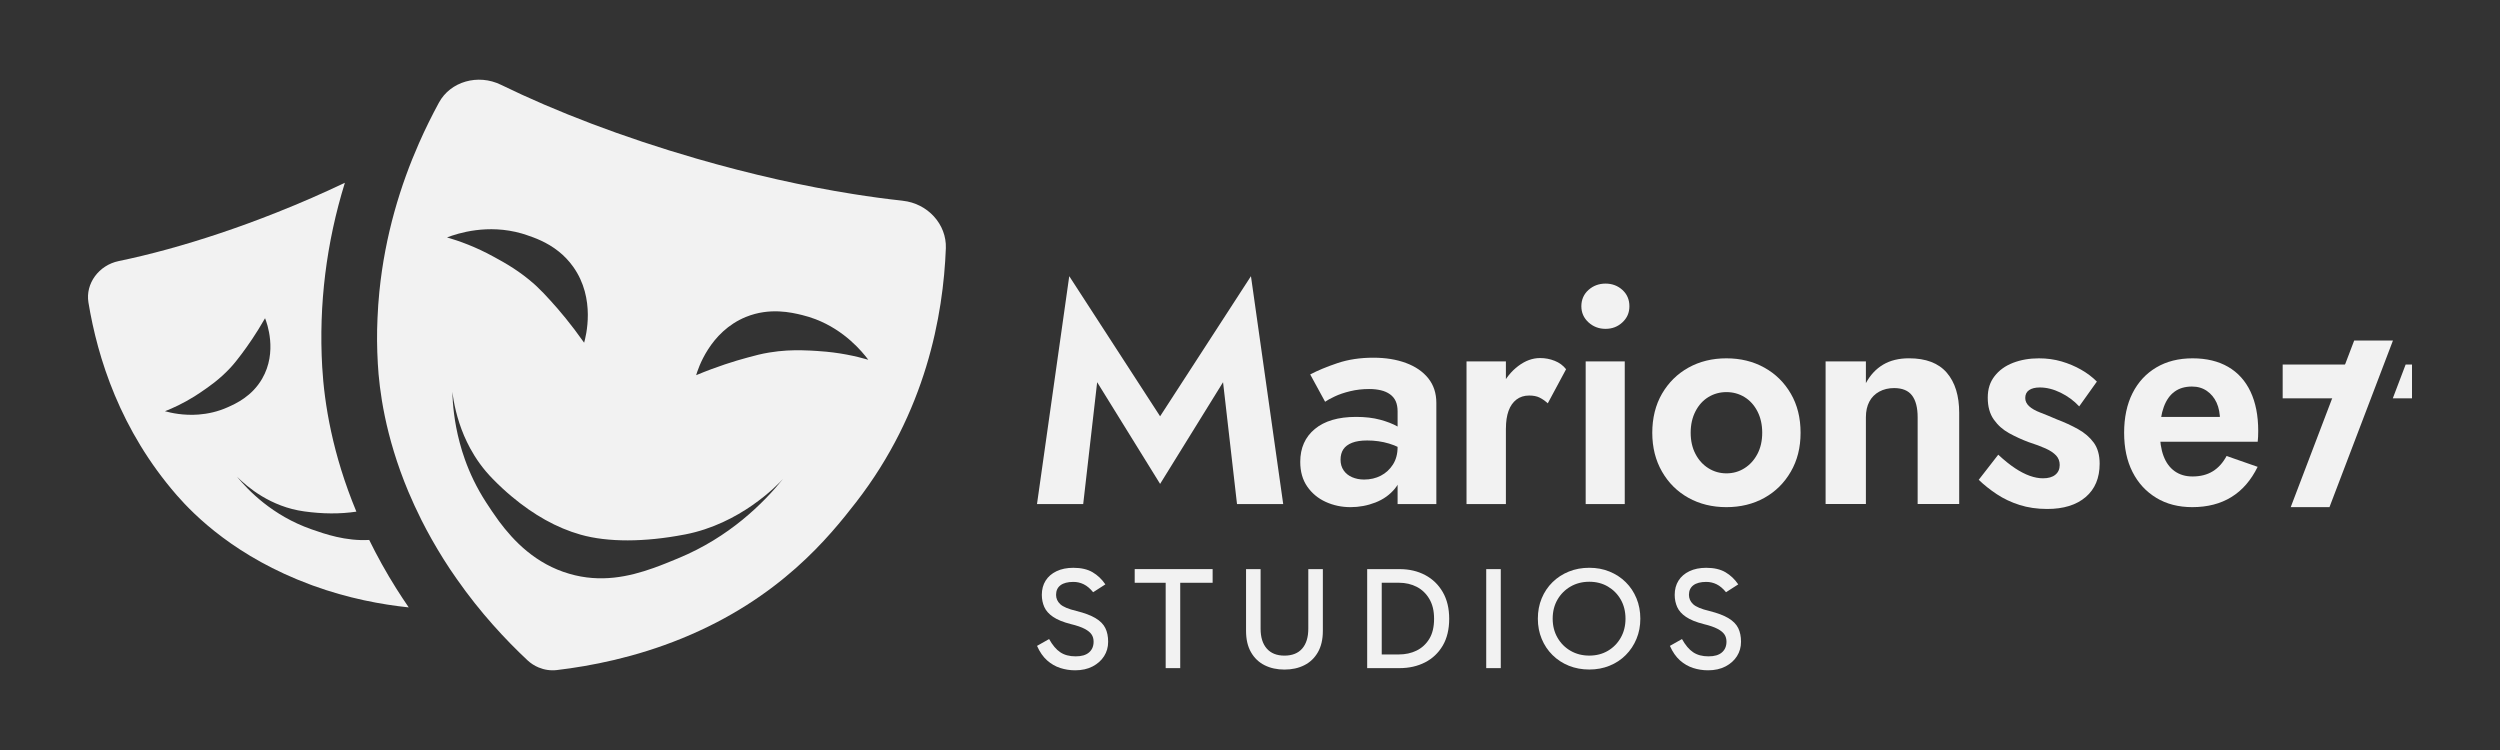
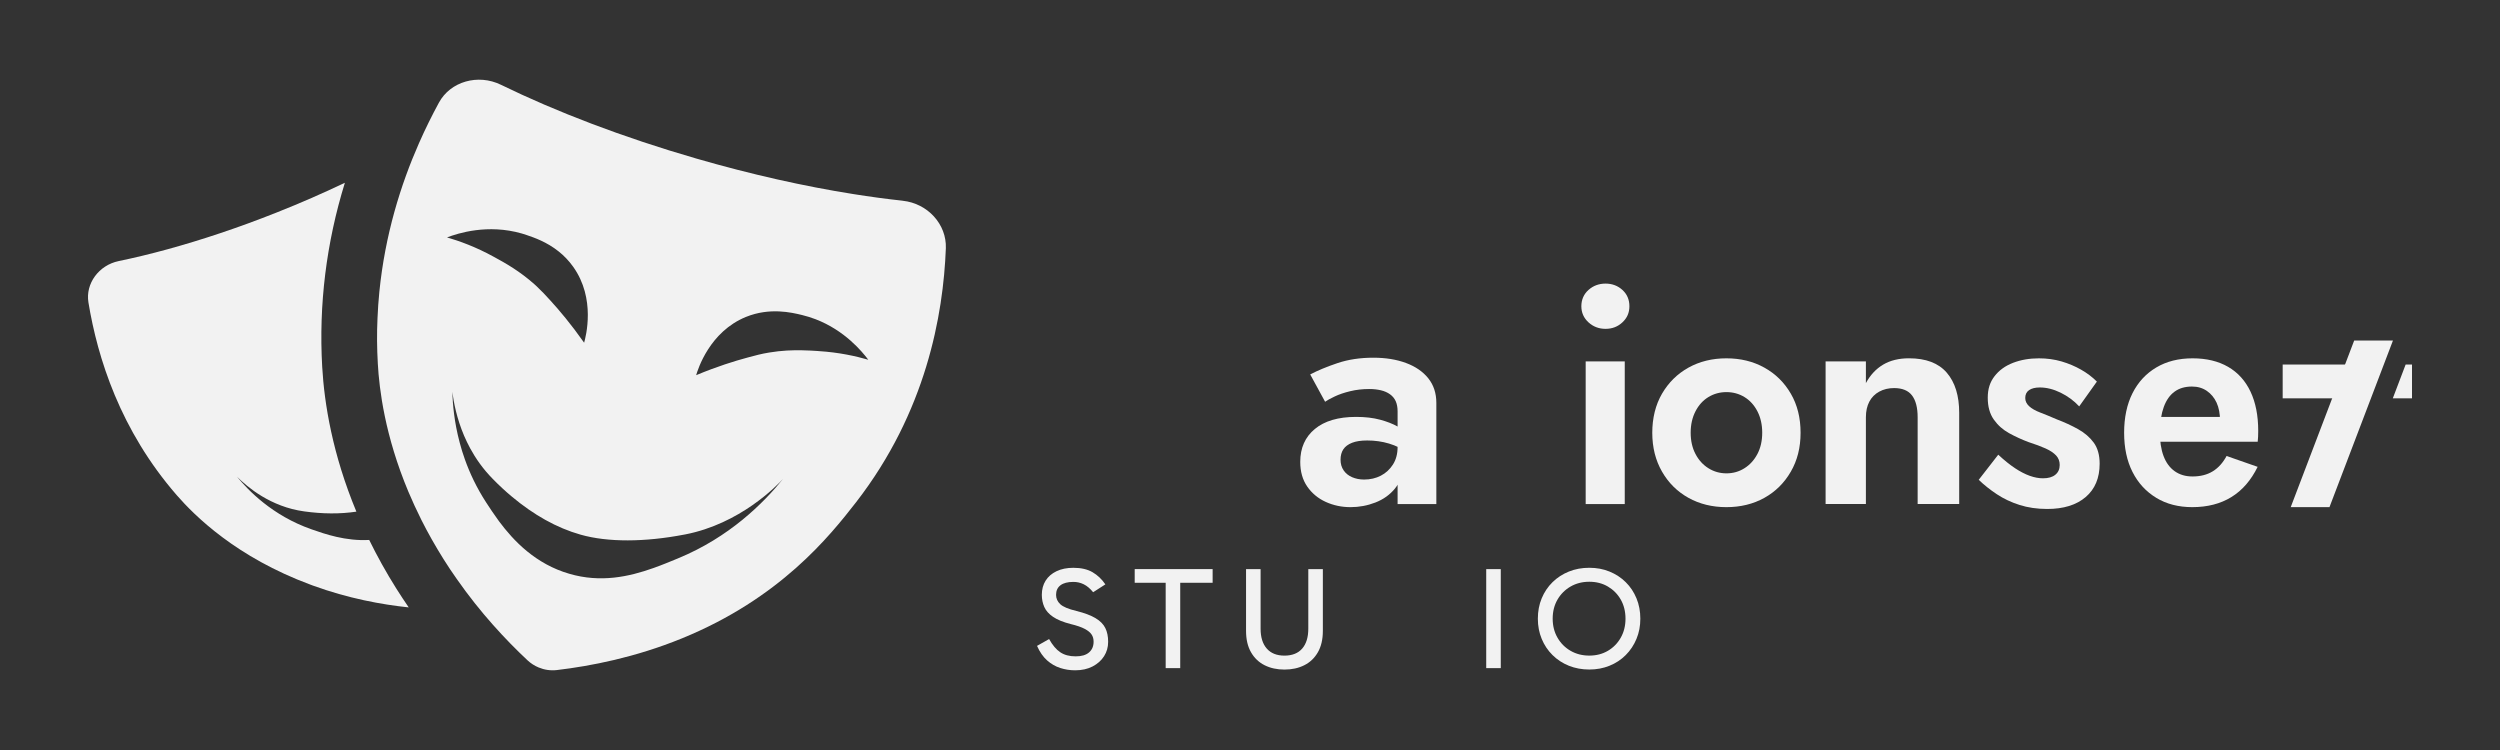
<svg xmlns="http://www.w3.org/2000/svg" id="Layer_1" data-name="Layer 1" viewBox="0 0 1000 300">
  <rect x="0" y="0" width="1000" height="300" fill="#333333" stroke="none" />
  <defs>
    <style>
      .cls-1 {
        fill: #f2f2f2;
        stroke-width: 0px;
      }
    </style>
  </defs>
  <g>
-     <path class="cls-1" d="m158.64,235.61c-4.21-6.68-7.83-13.25-10.96-19.63-9.41.52-17.68-2.36-23.09-4.26-15.69-5.49-25.36-15.65-29.83-21.07,4.26,4.24,13.52,12.08,26.92,13.91,7.31,1.02,14.35,1.08,20.87.1-9.58-23.05-12.83-43.25-13.67-57.89-1.42-24.91,1.63-49.55,9.07-73.66-8.64,4.12-17.83,8.15-27.39,11.93-7.57,3.01-15.06,5.75-22.38,8.2-14.41,4.84-28.18,8.6-40.74,11.2-7.91,1.65-13.3,8.99-12.07,16.52,3.67,22.31,12.76,51.16,35.31,77.09,7.24,8.32,23.9,24.85,53.53,35.82.29.11.58.23.87.33,14.23,5.19,27.65,7.63,38.41,8.76-1.67-2.44-3.28-4.88-4.85-7.36Zm-92.66-71.12c3.14-1.23,7.23-3.09,11.76-5.91.79-.49,1.58-1.02,2.4-1.57,3.5-2.36,7.71-5.27,12.02-9.9,1.72-1.87,2.85-3.37,4.45-5.47,2.51-3.34,5.86-8.12,9.41-14.35.72,1.79,5.08,13.47-1.18,24.22-4.06,7.02-10.46,9.91-13.62,11.33-4.1,1.86-8.14,2.7-11.77,2.98-6.11.47-11.1-.68-13.47-1.33Z" />
+     <path class="cls-1" d="m158.64,235.61c-4.21-6.68-7.83-13.25-10.96-19.63-9.41.52-17.68-2.36-23.09-4.26-15.69-5.49-25.36-15.65-29.83-21.07,4.26,4.24,13.52,12.08,26.92,13.91,7.31,1.02,14.35,1.08,20.87.1-9.58-23.05-12.83-43.25-13.67-57.89-1.42-24.91,1.63-49.55,9.07-73.66-8.64,4.12-17.83,8.15-27.39,11.93-7.57,3.01-15.06,5.75-22.38,8.2-14.41,4.84-28.18,8.6-40.74,11.2-7.91,1.65-13.3,8.99-12.07,16.52,3.67,22.31,12.76,51.16,35.31,77.09,7.24,8.32,23.9,24.85,53.53,35.82.29.11.58.23.87.33,14.23,5.19,27.65,7.63,38.41,8.76-1.67-2.44-3.28-4.88-4.85-7.36Zm-92.66-71.12Z" />
    <path class="cls-1" d="m361.11,80.29c-6.36-.69-12.99-1.57-19.83-2.67-19.51-3.09-40.76-7.83-62.76-14.2-29.37-8.5-56.12-18.76-78.12-29.5-9.18-4.5-20.27-1.33-24.85,7.17-2.7,4.97-5.39,10.36-7.95,16.17-7.37,16.72-13.59,36.74-15.86,59.46-.35,3.48-.59,7-.74,10.59-.28,5.88-.23,11.95.13,18.18.57,10.18,2.8,28.71,12.23,51.21,1.55,3.66,3.27,7.43,5.22,11.32,2.57,5.1,5.52,10.35,8.89,15.72,1.7,2.7,3.45,5.34,5.24,7.85,9.48,13.59,19.65,24.43,28.29,32.53,1.32,1.23,2.83,2.2,4.46,2.87,2.29.96,4.8,1.33,7.31,1.03,13.57-1.61,31.27-5.03,49.98-12.66,39.29-16.03,59.07-40.83,69.69-54.48,27.96-36.08,34.88-74.78,35.9-101.62.34-9.51-7.22-17.88-17.24-18.96Zm-152.41,13.1c.69.2,1.4.42,2.09.67,2.88.98,7.91,2.7,12.69,6.53,2.04,1.62,4.01,3.62,5.78,6.1,9.15,12.81,5.04,28.03,4.39,30.39-5.23-7.43-10.01-13.08-13.57-16.96-1.97-2.15-3.46-3.77-5.42-5.6-.28-.24-.54-.49-.84-.77-5.96-5.31-11.62-8.49-16.3-11.03-7.32-4.04-13.89-6.35-18.71-7.76,4.4-1.67,16.27-5.48,29.89-1.57Zm62.57,129.93c-3.11,1.28-6.36,2.64-9.77,3.85-9.98,3.57-21.28,6-33.77,2.34-13.49-3.91-22.28-13.13-28.17-21.07-2.04-2.77-3.71-5.34-5.14-7.53-3.77-5.82-6.5-11.63-8.45-17.11-.83-2.31-1.52-4.56-2.09-6.75-2.24-8.37-2.8-15.58-2.95-20.31.54,4.15,1.75,10.61,4.73,17.6.69,1.6,1.48,3.24,2.36,4.89,2.24,4.14,5.17,8.35,9.02,12.26,2.5,2.57,5.09,4.98,7.73,7.17,8.64,7.24,17.87,12.49,27.5,15.21,10.89,3.08,25.6,3.01,41.39-.03.13-.01.24-.04.36-.06,22.03-4.26,36.72-19.5,39.24-22.27-7.9,9.78-21.49,23.35-42,31.81Zm56.06-82.9c-1.95-.13-4.07-.26-6.36-.3-3.91-.09-8.32.06-13.28.89-3.21.52-5.49,1.16-8.71,2.02-5.11,1.37-12.15,3.55-20.52,7.04.69-2.34,5.37-17.39,19.96-23.32,9.49-3.83,18.14-1.77,22.38-.75,1.92.47,3.75,1.04,5.46,1.7,11.56,4.45,18.47,12.78,21.06,16.2-4.83-1.4-11.63-2.96-19.98-3.47Z" />
  </g>
  <g>
    <g>
-       <path class="cls-1" d="m433.28,201.62h-18.48l12.9-91.15,36.34,56.05,36.34-56.05,12.9,91.15h-18.48l-5.58-48.74-25.18,40.68-25.18-40.68-5.58,48.74Z" />
      <path class="cls-1" d="m537.46,188.16c.83,1.2,1.96,2.11,3.41,2.73,1.45.62,3.04.93,4.77.93,2.48,0,4.71-.52,6.7-1.55,1.98-1.03,3.6-2.52,4.84-4.46,1.24-1.94,1.86-4.28,1.86-7.01l1.98,7.44c0,3.64-1.01,6.7-3.04,9.18-2.03,2.48-4.63,4.34-7.81,5.58-3.18,1.24-6.51,1.86-9.98,1.86s-6.86-.7-9.92-2.11c-3.06-1.4-5.52-3.45-7.38-6.14-1.86-2.69-2.79-5.97-2.79-9.86,0-5.54,1.94-9.92,5.83-13.15,3.89-3.22,9.38-4.84,16.49-4.84,3.64,0,6.84.37,9.61,1.12,2.77.74,5.1,1.65,7.01,2.73,1.9,1.08,3.26,2.11,4.09,3.1v7.44c-2.23-1.65-4.73-2.89-7.5-3.72-2.77-.83-5.69-1.24-8.74-1.24-2.48,0-4.51.31-6.08.93-1.57.62-2.73,1.49-3.47,2.6-.74,1.12-1.12,2.5-1.12,4.15s.41,3.08,1.24,4.28Zm-13.39-38.38c2.98-1.57,6.61-3.08,10.91-4.53,4.3-1.45,9.09-2.17,14.39-2.17,4.88,0,9.22.7,13.02,2.11,3.8,1.41,6.78,3.45,8.93,6.14,2.15,2.69,3.22,5.98,3.22,9.86v40.43h-15.5v-37.08c0-1.57-.25-2.91-.74-4.03-.5-1.12-1.26-2.05-2.29-2.79-1.03-.74-2.25-1.28-3.66-1.61-1.41-.33-2.98-.5-4.71-.5-2.65,0-5.17.29-7.56.87-2.4.58-4.46,1.28-6.2,2.11-1.74.83-3.02,1.53-3.84,2.11l-5.95-10.91Z" />
-       <path class="cls-1" d="m602.36,201.62h-15.75v-57.05h15.75v57.05Zm13.46-42.6c-1.12-.54-2.5-.81-4.16-.81-1.98,0-3.68.54-5.08,1.61-1.41,1.08-2.46,2.59-3.16,4.53-.7,1.94-1.05,4.28-1.05,7.01l-4.46-4.46c0-4.55.87-8.58,2.6-12.09,1.74-3.51,4.01-6.32,6.82-8.43,2.81-2.11,5.7-3.16,8.68-3.16,2.07,0,4.03.37,5.89,1.12,1.86.74,3.37,1.86,4.53,3.35l-7.32,13.64c-1.08-.99-2.17-1.76-3.29-2.29Z" />
      <path class="cls-1" d="m635.39,115.98c1.9-1.69,4.17-2.54,6.82-2.54s4.9.85,6.76,2.54c1.86,1.7,2.79,3.87,2.79,6.51s-.93,4.71-2.79,6.45-4.11,2.6-6.76,2.6-4.92-.87-6.82-2.6c-1.9-1.74-2.85-3.89-2.85-6.45s.95-4.82,2.85-6.51Zm14.51,28.59v57.05h-15.63v-57.05h15.63Z" />
      <path class="cls-1" d="m664.81,157.47c2.6-4.46,6.12-7.94,10.58-10.42,4.46-2.48,9.52-3.72,15.18-3.72s10.72,1.24,15.18,3.72c4.46,2.48,7.99,5.95,10.58,10.42,2.6,4.46,3.9,9.67,3.9,15.63s-1.3,11.06-3.9,15.56c-2.6,4.51-6.13,8-10.58,10.48-4.46,2.48-9.52,3.72-15.18,3.72s-10.72-1.24-15.18-3.72c-4.46-2.48-7.99-5.97-10.58-10.48-2.6-4.51-3.9-9.69-3.9-15.56s1.3-11.16,3.9-15.63Zm13.38,24.12c1.28,2.44,3,4.34,5.18,5.7,2.17,1.36,4.57,2.05,7.21,2.05s5.04-.68,7.21-2.05c2.17-1.36,3.9-3.27,5.18-5.7,1.28-2.44,1.92-5.27,1.92-8.5s-.64-6.08-1.92-8.56c-1.28-2.48-3.01-4.38-5.18-5.71-2.17-1.32-4.58-1.98-7.21-1.98s-5.04.66-7.21,1.98c-2.17,1.32-3.9,3.22-5.18,5.71-1.28,2.48-1.92,5.33-1.92,8.56s.64,6.06,1.92,8.5Z" />
      <path class="cls-1" d="m764.83,158.21c-1.49-1.98-3.89-2.98-7.19-2.98-2.23,0-4.22.48-5.95,1.43-1.74.95-3.06,2.29-3.97,4.03-.91,1.74-1.36,3.8-1.36,6.2v34.72h-16.12v-57.05h16.12v8.68c1.74-3.22,4.03-5.68,6.88-7.38,2.85-1.69,6.3-2.54,10.35-2.54,6.78,0,11.82,1.92,15.13,5.77,3.31,3.84,4.96,9.2,4.96,16.06v36.46h-16.62v-34.72c0-3.8-.74-6.7-2.23-8.68Z" />
      <path class="cls-1" d="m806.02,187.29c2.07,1.36,4.03,2.38,5.89,3.04,1.86.66,3.62.99,5.27.99,2.15,0,3.8-.47,4.96-1.43,1.16-.95,1.74-2.25,1.74-3.91,0-1.49-.48-2.75-1.43-3.78-.95-1.03-2.34-1.96-4.15-2.79-1.82-.82-4.14-1.69-6.95-2.6-2.65-.99-5.21-2.17-7.69-3.53s-4.53-3.18-6.14-5.46c-1.61-2.27-2.42-5.19-2.42-8.74s.91-6.26,2.73-8.62c1.82-2.36,4.28-4.13,7.38-5.33,3.1-1.2,6.55-1.8,10.36-1.8,3.22,0,6.24.42,9.05,1.24,2.81.83,5.41,1.92,7.81,3.29,2.4,1.36,4.51,2.96,6.32,4.77l-7.07,9.92c-2.07-2.23-4.53-4.05-7.38-5.46-2.85-1.4-5.64-2.11-8.37-2.11-1.82,0-3.25.35-4.28,1.05-1.03.7-1.55,1.76-1.55,3.16,0,1.24.52,2.34,1.55,3.29,1.03.95,2.52,1.8,4.46,2.54,1.94.74,4.16,1.65,6.64,2.73,3.06,1.16,5.89,2.46,8.49,3.91,2.6,1.45,4.69,3.25,6.26,5.39,1.57,2.15,2.36,4.96,2.36,8.43,0,5.7-1.86,10.15-5.58,13.33-3.72,3.18-8.85,4.77-15.38,4.77-4.05,0-7.75-.54-11.1-1.61-3.35-1.07-6.37-2.5-9.05-4.28-2.69-1.78-5.11-3.7-7.26-5.77l7.81-10.05c2.4,2.23,4.63,4.03,6.7,5.39Z" />
      <path class="cls-1" d="m862.51,199.13c-4.1-2.48-7.27-5.93-9.51-10.35-2.24-4.42-3.35-9.65-3.35-15.69s1.12-11.39,3.35-15.81c2.23-4.42,5.4-7.85,9.51-10.29,4.1-2.44,8.94-3.66,14.51-3.66s10.31,1.14,14.23,3.41c3.92,2.27,6.91,5.58,8.96,9.92,2.05,4.34,3.08,9.57,3.08,15.69,0,.74-.02,1.53-.05,2.36-.04.83-.09,1.49-.16,1.98h-45.28v-9.92h32.86l-3.85,5.71c.29-.5.57-1.18.82-2.05.26-.87.38-1.59.38-2.17,0-2.81-.46-5.21-1.37-7.19-.92-1.99-2.22-3.55-3.9-4.71-1.69-1.16-3.66-1.74-5.94-1.74-2.79,0-5.11.68-6.98,2.05-1.87,1.36-3.3,3.39-4.29,6.08-.99,2.69-1.52,6.01-1.59,9.98,0,3.8.49,7.03,1.48,9.67.99,2.65,2.47,4.67,4.45,6.08,1.98,1.41,4.36,2.11,7.14,2.11,3.15,0,5.84-.68,8.08-2.05,2.23-1.36,4.08-3.41,5.55-6.14l12.42,4.34c-2.64,5.38-6.14,9.41-10.5,12.09-4.36,2.69-9.58,4.03-15.66,4.03-5.5,0-10.3-1.24-14.4-3.72Z" />
      <g>
        <polygon class="cls-1" points="913.07 145.81 943.54 145.81 938.39 159.33 913.07 159.33 913.07 145.81" />
        <polygon class="cls-1" points="964.8 145.81 964.8 159.33 957.12 159.33 962.26 145.81 964.8 145.81" />
        <polygon class="cls-1" points="957.18 136.22 931.79 202.85 916.29 202.85 941.67 136.22 957.18 136.22" />
      </g>
    </g>
    <g>
      <path class="cls-1" d="m430.04,268.12c-2.06,0-4.04-.31-5.96-.93-1.92-.62-3.67-1.64-5.26-3.05-1.59-1.42-2.93-3.34-4.01-5.79l4.83-2.73c1.36,2.44,2.85,4.21,4.48,5.29,1.63,1.09,3.66,1.63,6.11,1.63s4.16-.52,5.38-1.57,1.83-2.48,1.83-4.3c0-1.09-.26-2.04-.79-2.85-.52-.81-1.44-1.57-2.76-2.27-1.32-.7-3.18-1.34-5.58-1.92-3.03-.77-5.38-1.73-7.07-2.88-1.69-1.14-2.86-2.46-3.52-3.95-.66-1.49-.99-3.11-.99-4.86,0-2.17.5-4.06,1.51-5.67,1.01-1.61,2.46-2.87,4.36-3.78,1.9-.91,4.15-1.37,6.75-1.37,3.1,0,5.66.59,7.68,1.77,2.01,1.18,3.72,2.8,5.12,4.86l-4.89,3.14c-1.2-1.47-2.45-2.53-3.75-3.17-1.3-.64-2.68-.96-4.16-.96-2.25,0-3.97.45-5.15,1.34-1.18.89-1.77,2.17-1.77,3.84,0,1.43.55,2.68,1.66,3.72,1.11,1.05,3.27,1.96,6.49,2.73,3.26.81,5.8,1.77,7.65,2.88,1.84,1.1,3.14,2.42,3.9,3.95.76,1.53,1.13,3.36,1.13,5.5s-.54,4.05-1.63,5.76c-1.08,1.71-2.62,3.07-4.59,4.1-1.98,1.03-4.3,1.54-6.98,1.54Z" />
      <path class="cls-1" d="m453.88,233.11v-5.47h31.17v5.47h-31.17Zm12.39,34.14v-35.24h5.82v35.24h-5.82Z" />
      <path class="cls-1" d="m513.78,267.83c-2.99,0-5.63-.58-7.94-1.74-2.31-1.16-4.12-2.9-5.44-5.2-1.32-2.31-1.98-5.15-1.98-8.52v-24.72h5.82v23.84c0,3.41.82,6.06,2.47,7.94,1.65,1.88,4,2.82,7.07,2.82s5.47-.94,7.1-2.82c1.63-1.88,2.44-4.53,2.44-7.94v-23.84h5.82v24.72c0,3.37-.66,6.21-1.98,8.52-1.32,2.31-3.13,4.04-5.44,5.2-2.31,1.16-4.95,1.74-7.94,1.74Z" />
-       <path class="cls-1" d="m546.87,267.25v-39.6h13.03c3.8,0,7.19.8,10.18,2.38,2.99,1.59,5.33,3.87,7.04,6.83,1.71,2.97,2.56,6.52,2.56,10.67s-.86,7.8-2.59,10.73c-1.73,2.93-4.08,5.16-7.07,6.69-2.99,1.53-6.38,2.3-10.18,2.3h-12.97Zm5.82-4.19l-1.75-1.28h8.61c2.6,0,4.95-.51,7.07-1.54,2.11-1.03,3.81-2.59,5.09-4.68,1.28-2.09,1.92-4.77,1.92-8.03s-.63-5.79-1.89-7.94c-1.26-2.15-2.95-3.77-5.06-4.86-2.11-1.08-4.47-1.63-7.07-1.63h-9.07l2.15-2.09v32.04Z" />
      <path class="cls-1" d="m600.31,267.25h-5.82v-39.6h5.82v39.6Z" />
      <path class="cls-1" d="m615.14,247.47c0-2.95.51-5.66,1.54-8.14,1.03-2.48,2.47-4.63,4.33-6.46,1.86-1.82,4.04-3.24,6.54-4.25,2.5-1.01,5.22-1.51,8.17-1.51s5.6.5,8.08,1.51c2.48,1.01,4.64,2.42,6.49,4.25,1.84,1.82,3.28,3.97,4.3,6.46,1.03,2.48,1.54,5.2,1.54,8.14s-.51,5.6-1.54,8.08c-1.03,2.48-2.46,4.64-4.3,6.48-1.84,1.84-4,3.27-6.49,4.27-2.48,1.01-5.18,1.51-8.08,1.51s-5.67-.5-8.17-1.51-4.68-2.43-6.54-4.27c-1.86-1.84-3.31-4-4.33-6.48-1.03-2.48-1.54-5.18-1.54-8.08Zm5.93,0c0,2.83.64,5.36,1.92,7.59,1.28,2.23,3.02,3.98,5.23,5.26,2.21,1.28,4.71,1.92,7.5,1.92s5.27-.64,7.44-1.92c2.17-1.28,3.89-3.03,5.15-5.26,1.26-2.23,1.89-4.76,1.89-7.59s-.63-5.41-1.89-7.62c-1.26-2.21-2.98-3.95-5.15-5.23-2.17-1.28-4.65-1.92-7.44-1.92s-5.29.64-7.5,1.92c-2.21,1.28-3.95,3.02-5.23,5.23-1.28,2.21-1.92,4.75-1.92,7.62Z" />
-       <path class="cls-1" d="m683.19,268.12c-2.06,0-4.04-.31-5.96-.93-1.92-.62-3.67-1.64-5.26-3.05-1.59-1.42-2.93-3.34-4.01-5.79l4.83-2.73c1.36,2.44,2.85,4.21,4.48,5.29,1.63,1.09,3.66,1.63,6.11,1.63s4.16-.52,5.38-1.57,1.83-2.48,1.83-4.3c0-1.09-.26-2.04-.79-2.85-.52-.81-1.44-1.57-2.76-2.27-1.32-.7-3.18-1.34-5.58-1.92-3.03-.77-5.38-1.73-7.07-2.88-1.69-1.14-2.86-2.46-3.52-3.95-.66-1.49-.99-3.11-.99-4.86,0-2.17.5-4.06,1.51-5.67,1.01-1.61,2.46-2.87,4.36-3.78,1.9-.91,4.15-1.37,6.75-1.37,3.1,0,5.66.59,7.68,1.77,2.01,1.18,3.72,2.8,5.12,4.86l-4.89,3.14c-1.2-1.47-2.45-2.53-3.75-3.17-1.3-.64-2.68-.96-4.16-.96-2.25,0-3.97.45-5.15,1.34-1.18.89-1.77,2.17-1.77,3.84,0,1.43.55,2.68,1.66,3.72,1.11,1.05,3.27,1.96,6.49,2.73,3.26.81,5.8,1.77,7.65,2.88,1.84,1.1,3.14,2.42,3.9,3.95.76,1.53,1.13,3.36,1.13,5.5s-.54,4.05-1.63,5.76c-1.08,1.71-2.62,3.07-4.59,4.1-1.98,1.03-4.3,1.54-6.98,1.54Z" />
    </g>
  </g>
</svg>